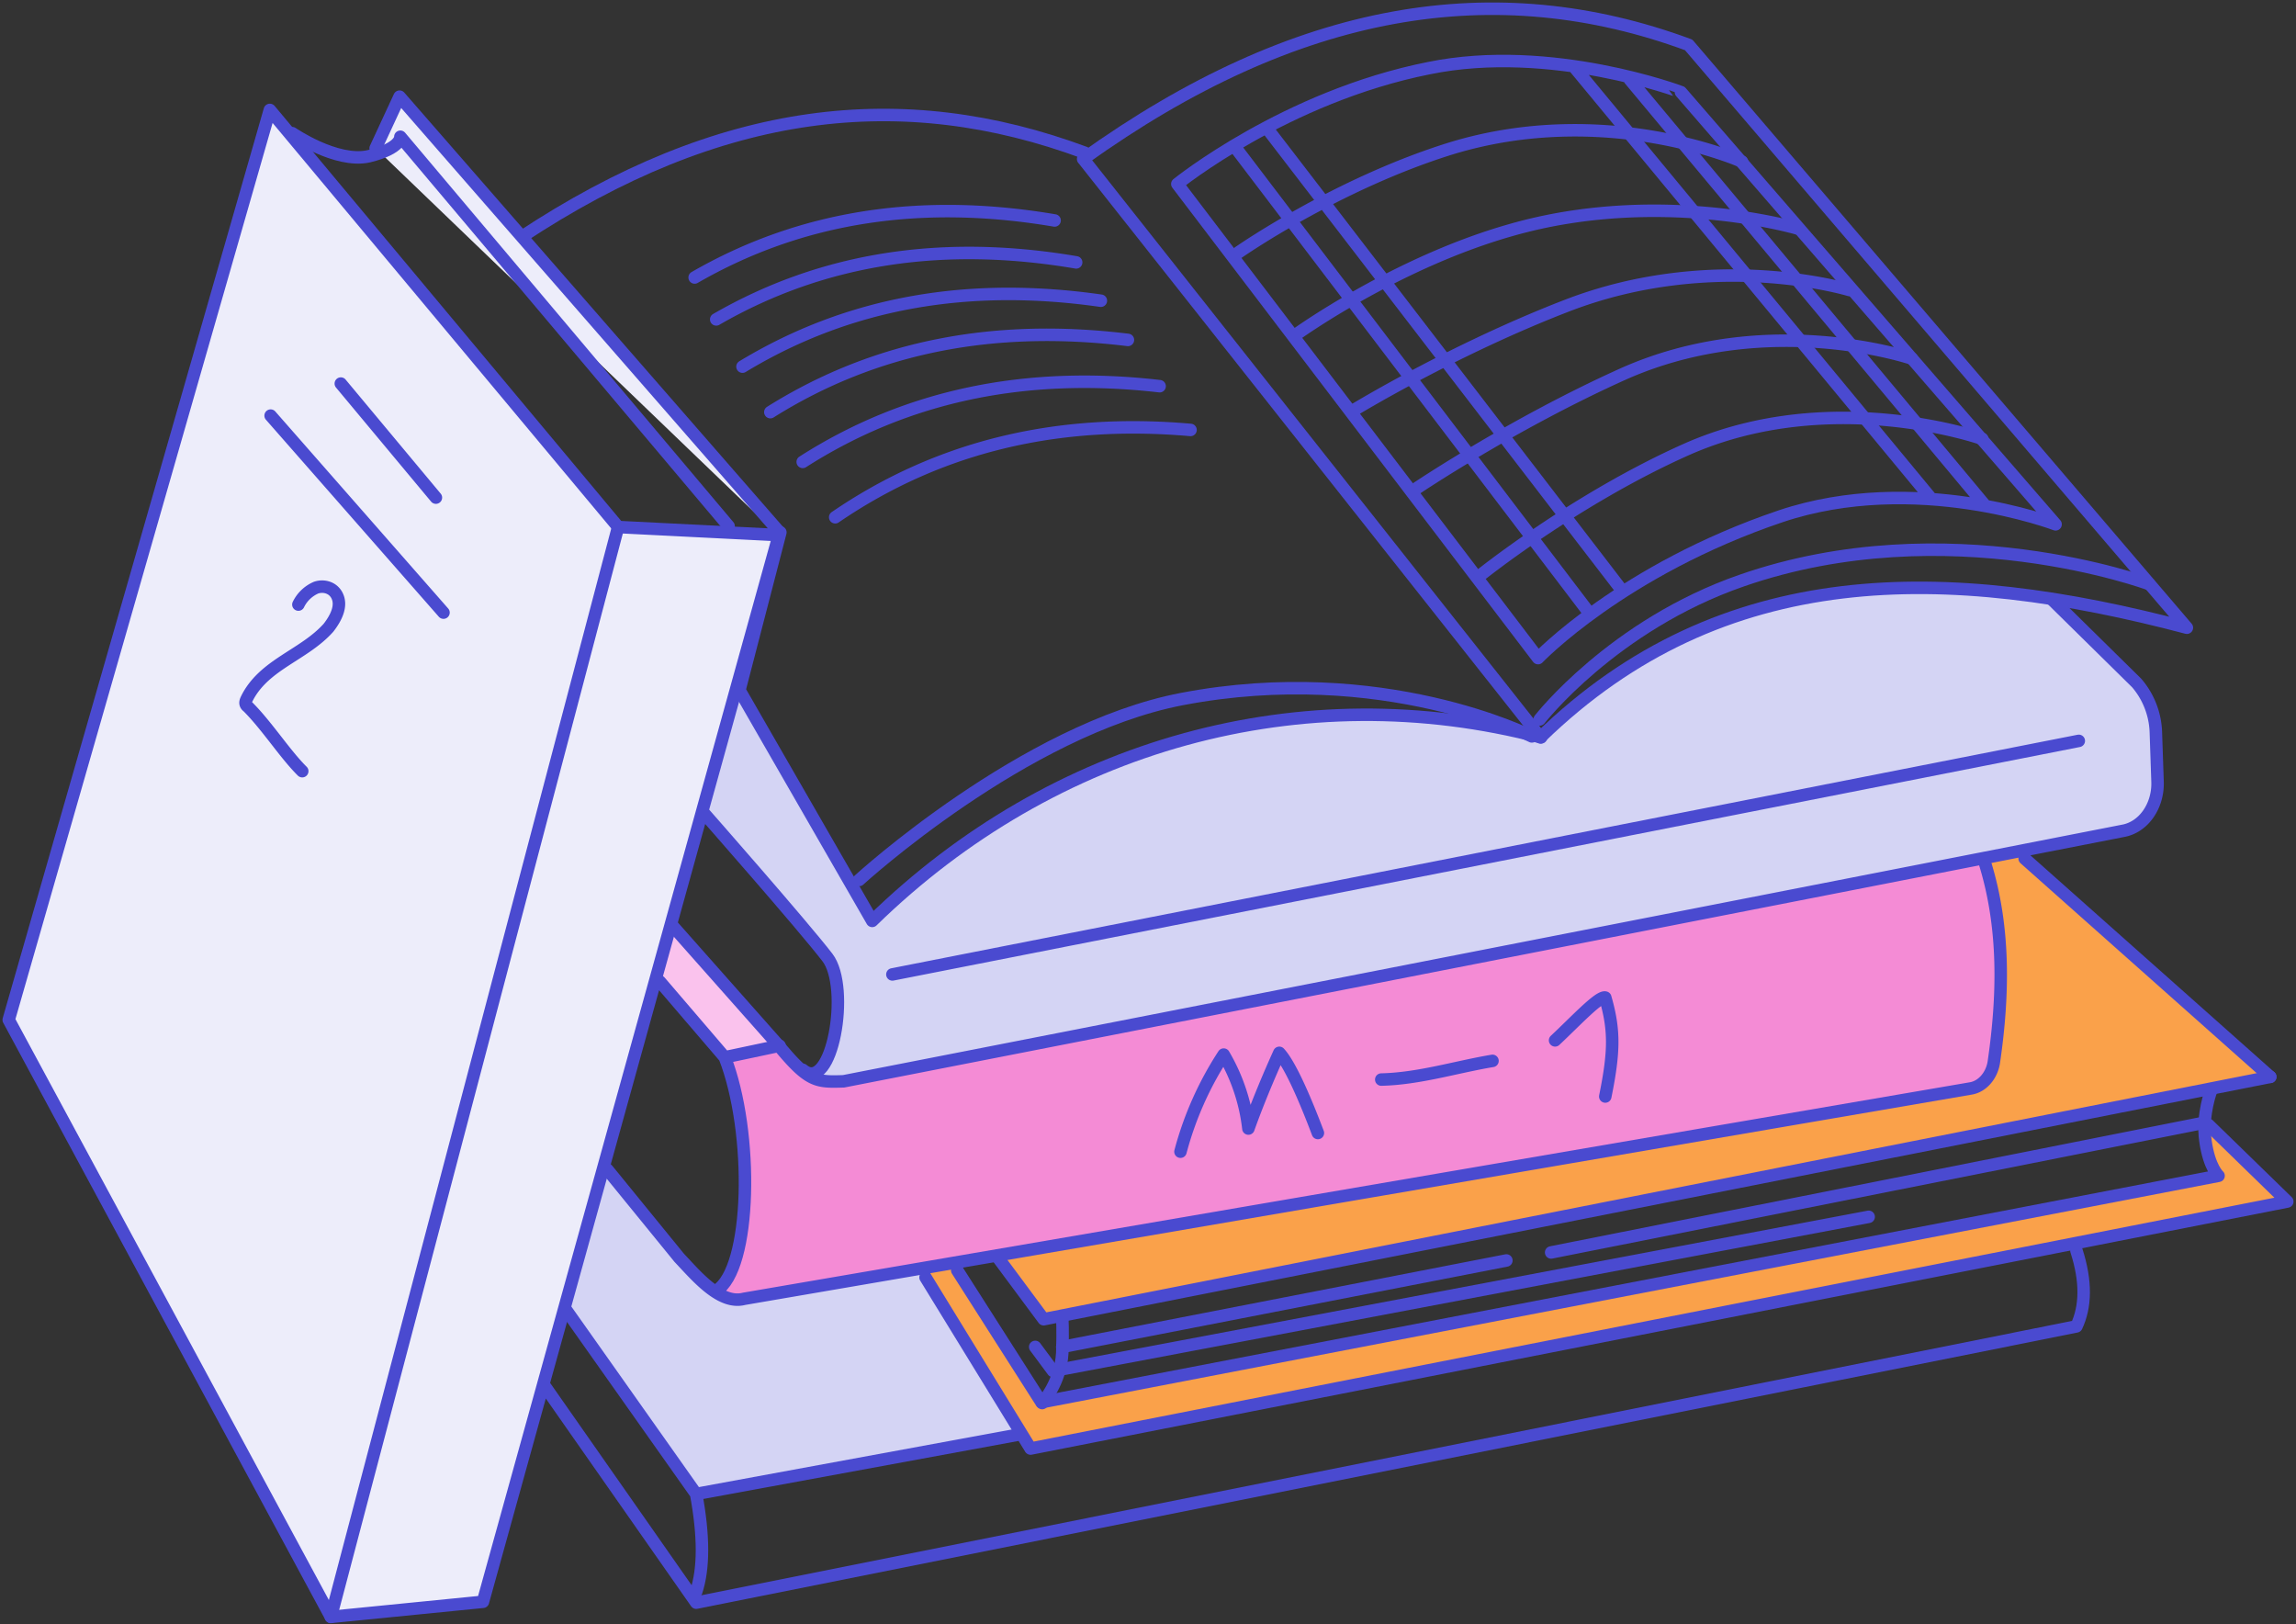
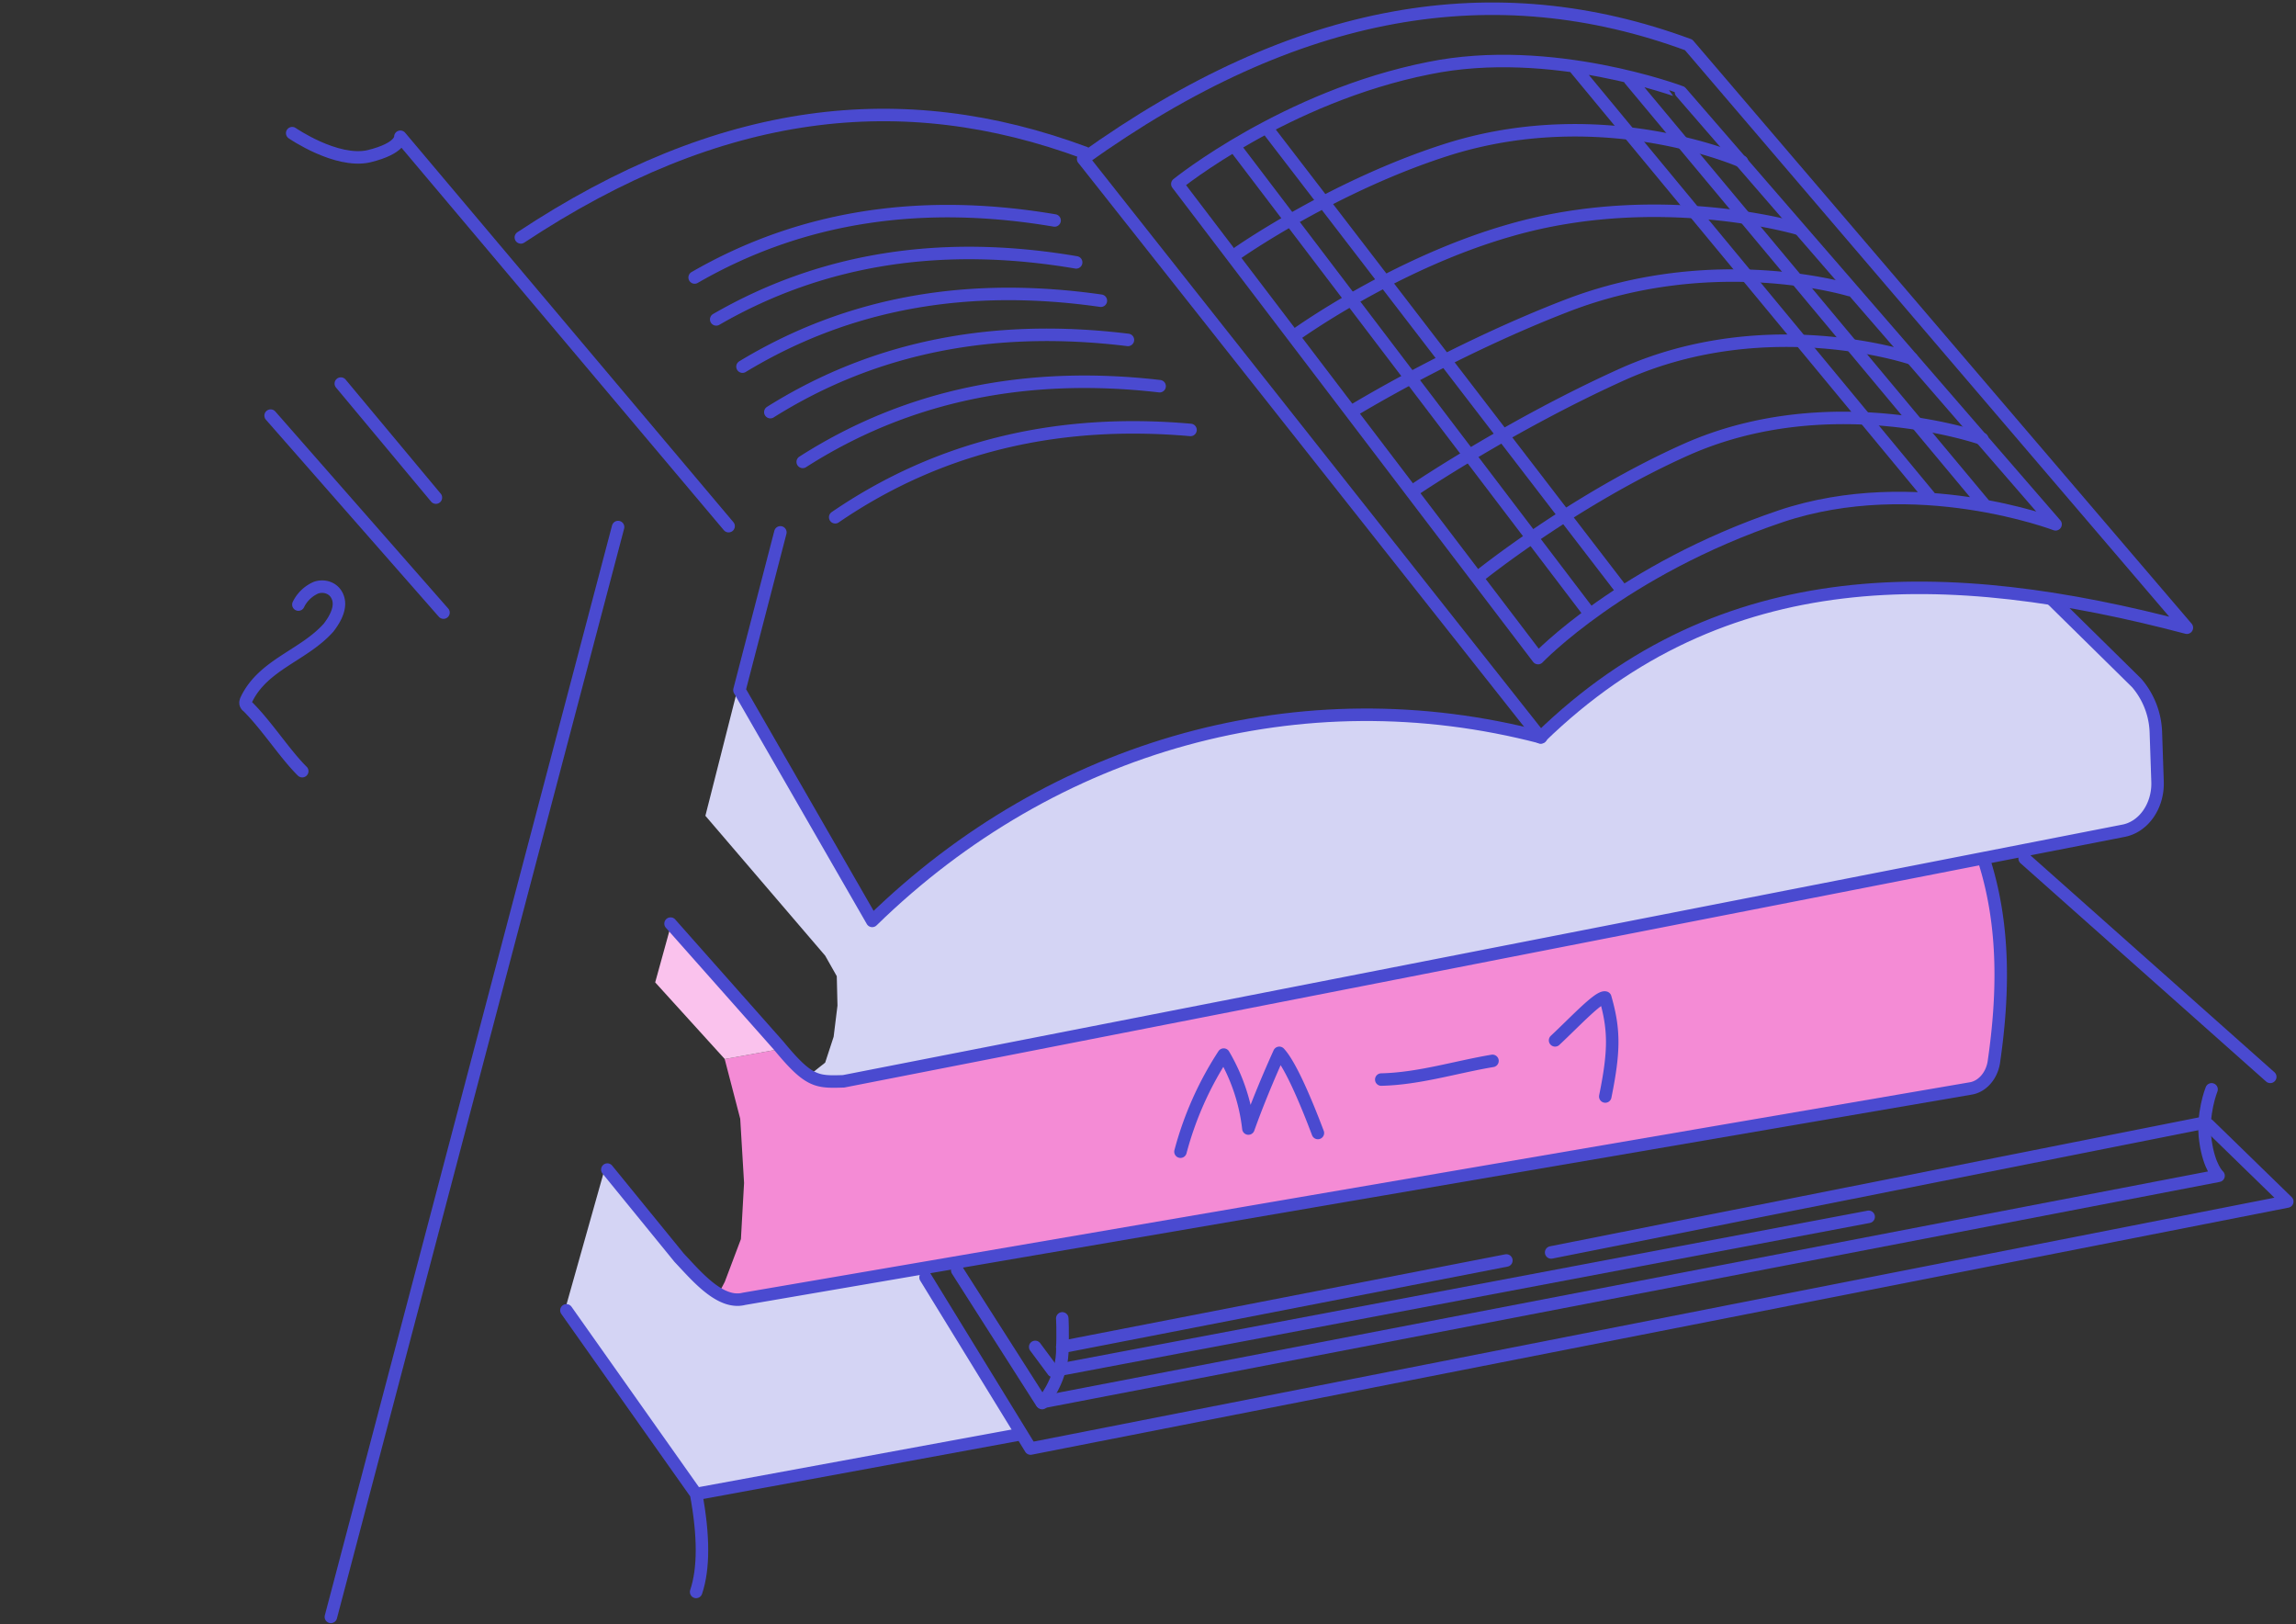
<svg xmlns="http://www.w3.org/2000/svg" viewBox="0 0 263 186" fill="none">
  <rect x="0" y="0" width="263" height="186" fill="#333333" stroke="none" />
  <path d="m89.21 120.17-6.2 1.12 1.78 6.84.44 7.35-.36 6.43-1.85 4.9-.8 1.53 3.27.5 138.29-24.08 3.27-.71 1.15-2.76.89-6.73-.27-8.38-1.06-6.32-.53-1.33-130.41 25.21h-3.36l-4.25-3.57Z" fill="#F48BD5" />
  <path d="m76.74 106.39-1.69 6.12 7.97 8.78 6.2-1.12-12.48-13.78Z" fill="#FAC2ED" />
  <path d="M84.43 79.14 80.8 93.43l13.72 16.02 1.33 2.35.08 3.37-.44 3.57-.97 2.96-1.68 1.33 2.83 1.02 5.48-.82 139.17-27.25 4.16-1.33 2.22-2.45.26-6.94-.7-4.59-3.1-4.29-7.7-7.65-11.5-1.33h-10.8l-8.93 1.53-7.88 2.86-7.34 3.27-12.21 9.18-10.18-1.73-14.15-.51-11.41 1.43-13.36 4.18-9.74 4.6-7.52 4.48-10.61 8.78-15.4-26.33Z" fill="#D4D4F4" />
-   <path d="m113.98 143.75 5.4 7.34 140.59-27.86-28.94-25.52-4.15.1 1.77 6.54.17 9.49-.26 6.12-1.5 4.09-5.58.81-107.5 18.89Z" fill="#FAA14A" />
-   <path d="m252.89 129.05 8.76 8.57-144.13 28.68-12.12-20.41 3.98-.72 9.73 15.31 134.49-25.82-.71-5.61Z" fill="#FAA14A" />
  <path d="m69.39 133.44-4.69 16.63 14.86 21.23 37.16-7.14-11.32-18.88-21.41 3.77L80 146.3l-10.62-12.86Z" fill="#D4D4F4" />
  <path d="m124.07 18.2 52.38 66.25c20.88-20.31 46.62-19.8 74.05-12.56L193.43 5.14c-22.12-8.16-44.85-4.49-69.36 13.07Z" stroke="#4A4AD0" stroke-width="1.43" stroke-miterlimit="10" stroke-linecap="round" stroke-linejoin="round" />
  <path d="M176.53 84.45c-27.34-7.15-55.82.71-76.62 21.02L84.7 79.04l4.69-18.07M59.66 27.19c22.82-15.1 43.7-17.45 64.59-9.7" stroke="#4A4AD0" stroke-width="1.43" stroke-miterlimit="10" stroke-linecap="round" stroke-linejoin="round" />
-   <path d="M98.41 100.78s18.84-17.25 36.98-20.72c23-4.4 40.08 4.28 40.08 4.28M176.36 82.4s8.4-10.81 23.18-15.92c23.53-8.16 46.62.41 46.62.41" stroke="#4A4AD0" stroke-width="1.43" stroke-miterlimit="10" stroke-linecap="round" stroke-linejoin="round" />
  <path d="m235.01 68.63 9.74 9.59a9.12 9.12 0 0 1 2.2 5.72l.19 5.6c.09 2.76-1.6 5.21-3.98 5.62L96.63 123.84c-3.1.1-3.98.1-7.43-4.08l-12.39-13.98M227.4 98.94c2.22 7.25 2.13 14.9.98 22.76-.26 1.53-1.33 2.75-2.65 2.96l-140.5 24.09c-2.74.71-5.49-2.66-7.43-4.7l-8.23-10.1M106.02 146.3l12.03 19.6L262 137.61l-9.02-8.78M231.92 98.33l28.13 25" stroke="#4A4AD0" stroke-width="1.43" stroke-miterlimit="10" stroke-linecap="round" stroke-linejoin="round" />
-   <path d="m89.12 61.28-18.31-.92-39.9-47.77L1 116.8l36.9 68.38 17.42-1.73L89.3 60.97l-43.53-49.9-2.74 5.91" fill="#EDEDFA" />
-   <path d="m89.12 61.28-18.31-.92-39.9-47.77L1 116.8l36.9 68.38 17.42-1.73L89.3 60.97l-43.53-49.9-2.74 5.91M237.85 143.23c1.15 3.58 1.06 6.43 0 8.68l-158.1 31.64-17.35-24.8M91.95 122.52c3.36 2.85 5.49-9.4 2.83-12.86-2.83-3.68-14.15-16.54-14.15-16.54M102.22 111.6l135.9-26.75M82.04 147.83c4.07-2.45 4.34-18.17.98-26.74l-7.44-8.68M83.02 121.09l6.28-1.33M260.05 123.33l-140.5 27.76-5.3-7.14" stroke="#4A4AD0" stroke-width="1.43" stroke-miterlimit="10" stroke-linecap="round" stroke-linejoin="round" />
  <path d="M253.33 124.76s-1.15 2.86-.7 5.92c.43 3.06 1.5 3.98 1.5 3.98L119.29 160.6l-9.64-15.11" stroke="#4A4AD0" stroke-width="1.43" stroke-miterlimit="10" stroke-linecap="round" stroke-linejoin="round" />
  <path d="M119.38 160.69s2.12-2.35 2.3-5.72c.09-2.65 0-3.98 0-3.98M116.9 164.26l-37.16 6.84-14.86-21.03M79.74 171.1c.89 4.8.89 8.57 0 11.22M33.47 15.25s5.04 3.47 8.76 2.65c3.8-.92 3.63-2.24 3.63-2.24l37.6 44.6M70.8 60.36 37.9 185.18M134.86 21.07l41.32 54.3s9.64-10.11 27.78-16.24c15.48-5.2 31.5.92 31.5.92l-42.91-49.5S177.68 4.94 163.7 7.8c-16.45 3.26-28.84 13.27-28.84 13.27ZM141.5 16.88l40.43 53.18M186.7 9.12l40.7 48.79M180.34 7.7l40.7 49.19M145.48 15.15l39.99 52.05" stroke="#4A4AD0" stroke-width="1.43" stroke-miterlimit="10" stroke-linecap="round" stroke-linejoin="round" />
  <path d="M169.46 65.97s10.88-8.77 23.7-14.49c16.55-7.35 33.9-1.22 33.9-1.22M162.2 55.97s11.06-7.45 23.8-13.17c16.55-7.34 33-1.73 33-1.73M154.86 47.1s11.5-7.05 24.77-12.15c16.81-6.43 32.2-1.74 32.2-1.74M148.31 38.42s11.41-8.27 24.69-12.05c16.98-4.9 32.9-.2 32.9-.2M141.85 28.92s11.24-7.86 24.42-11.94c17.78-5.4 33.27 1.53 33.27 1.53M79.57 31.78c12.38-7.14 26.19-9.08 41.23-6.53M82.04 36.58c12.39-7.15 26.2-9.09 41.23-6.53M85.05 41.99c12.3-7.45 26.01-9.7 41.05-7.55M88.24 47.2c12.2-7.66 25.92-10.11 40.96-8.27M91.95 52.9c12.12-7.75 25.84-10.4 40.88-8.67M95.67 59.24c11.94-8.17 25.57-11.33 40.7-10M121.68 154.26l50.87-9.9M177.68 143.44l74.5-14.8M118.58 154.26l2.04 2.75 93.43-17.65M135.22 131.9a38.32 38.32 0 0 1 4.95-11.12 21.47 21.47 0 0 1 2.83 8.47c1.06-2.96 2.3-5.92 3.54-8.67 1.33 1.42 3.19 5.92 4.42 9.18M158.22 123.64c4.34-.1 8.5-1.43 12.74-2.14M178.13 119.15c2.3-2.15 5.04-5.1 5.75-4.9 1.06 3.67 1.06 6.12 0 11.33M39.04 43.93l10.89 13.06M31 47.6 50.8 70.16M34.18 69.24a4.03 4.03 0 0 1 2.03-1.94c.89-.3 1.95 0 2.4.92.61 1.22-.19 2.65-.98 3.67-2.83 3.17-7.43 4.19-9.38 8.17-.09.2-.18.4-.09.61.09.2.18.2.36.4 2.12 2.15 4.15 5.32 6.1 7.25" stroke="#4A4AD0" stroke-width="1.43" stroke-miterlimit="10" stroke-linecap="round" stroke-linejoin="round" />
</svg>